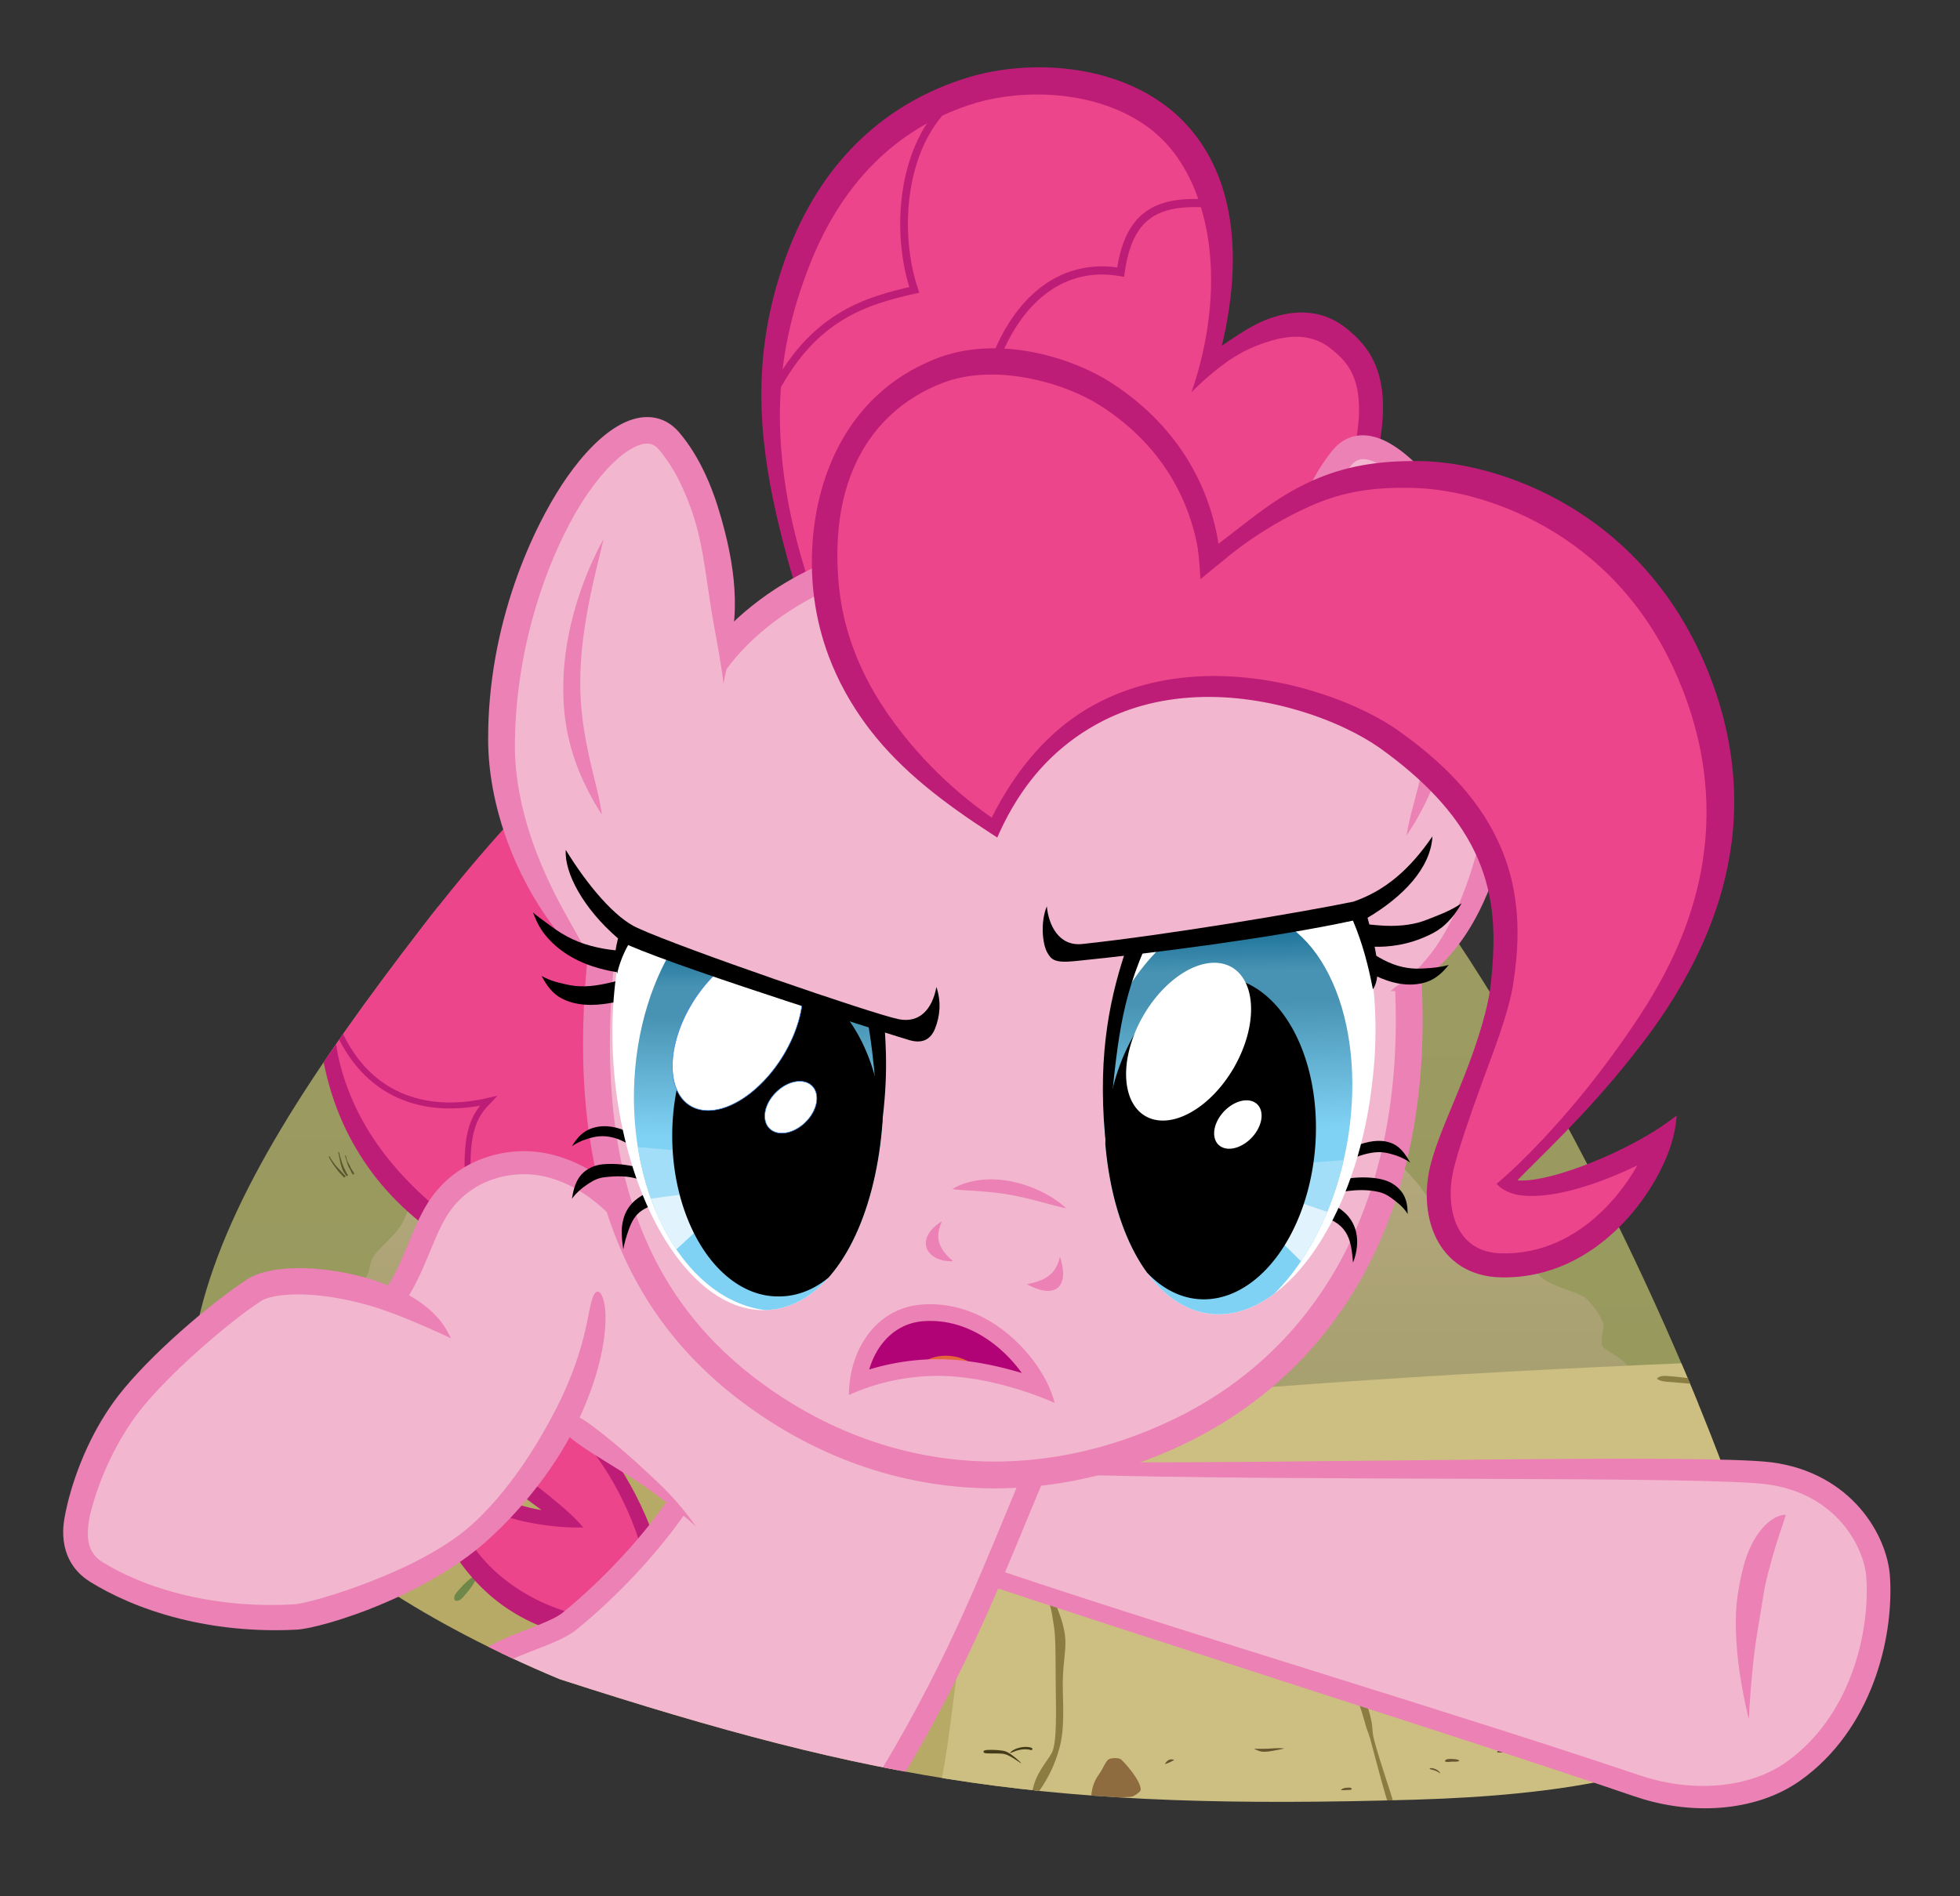
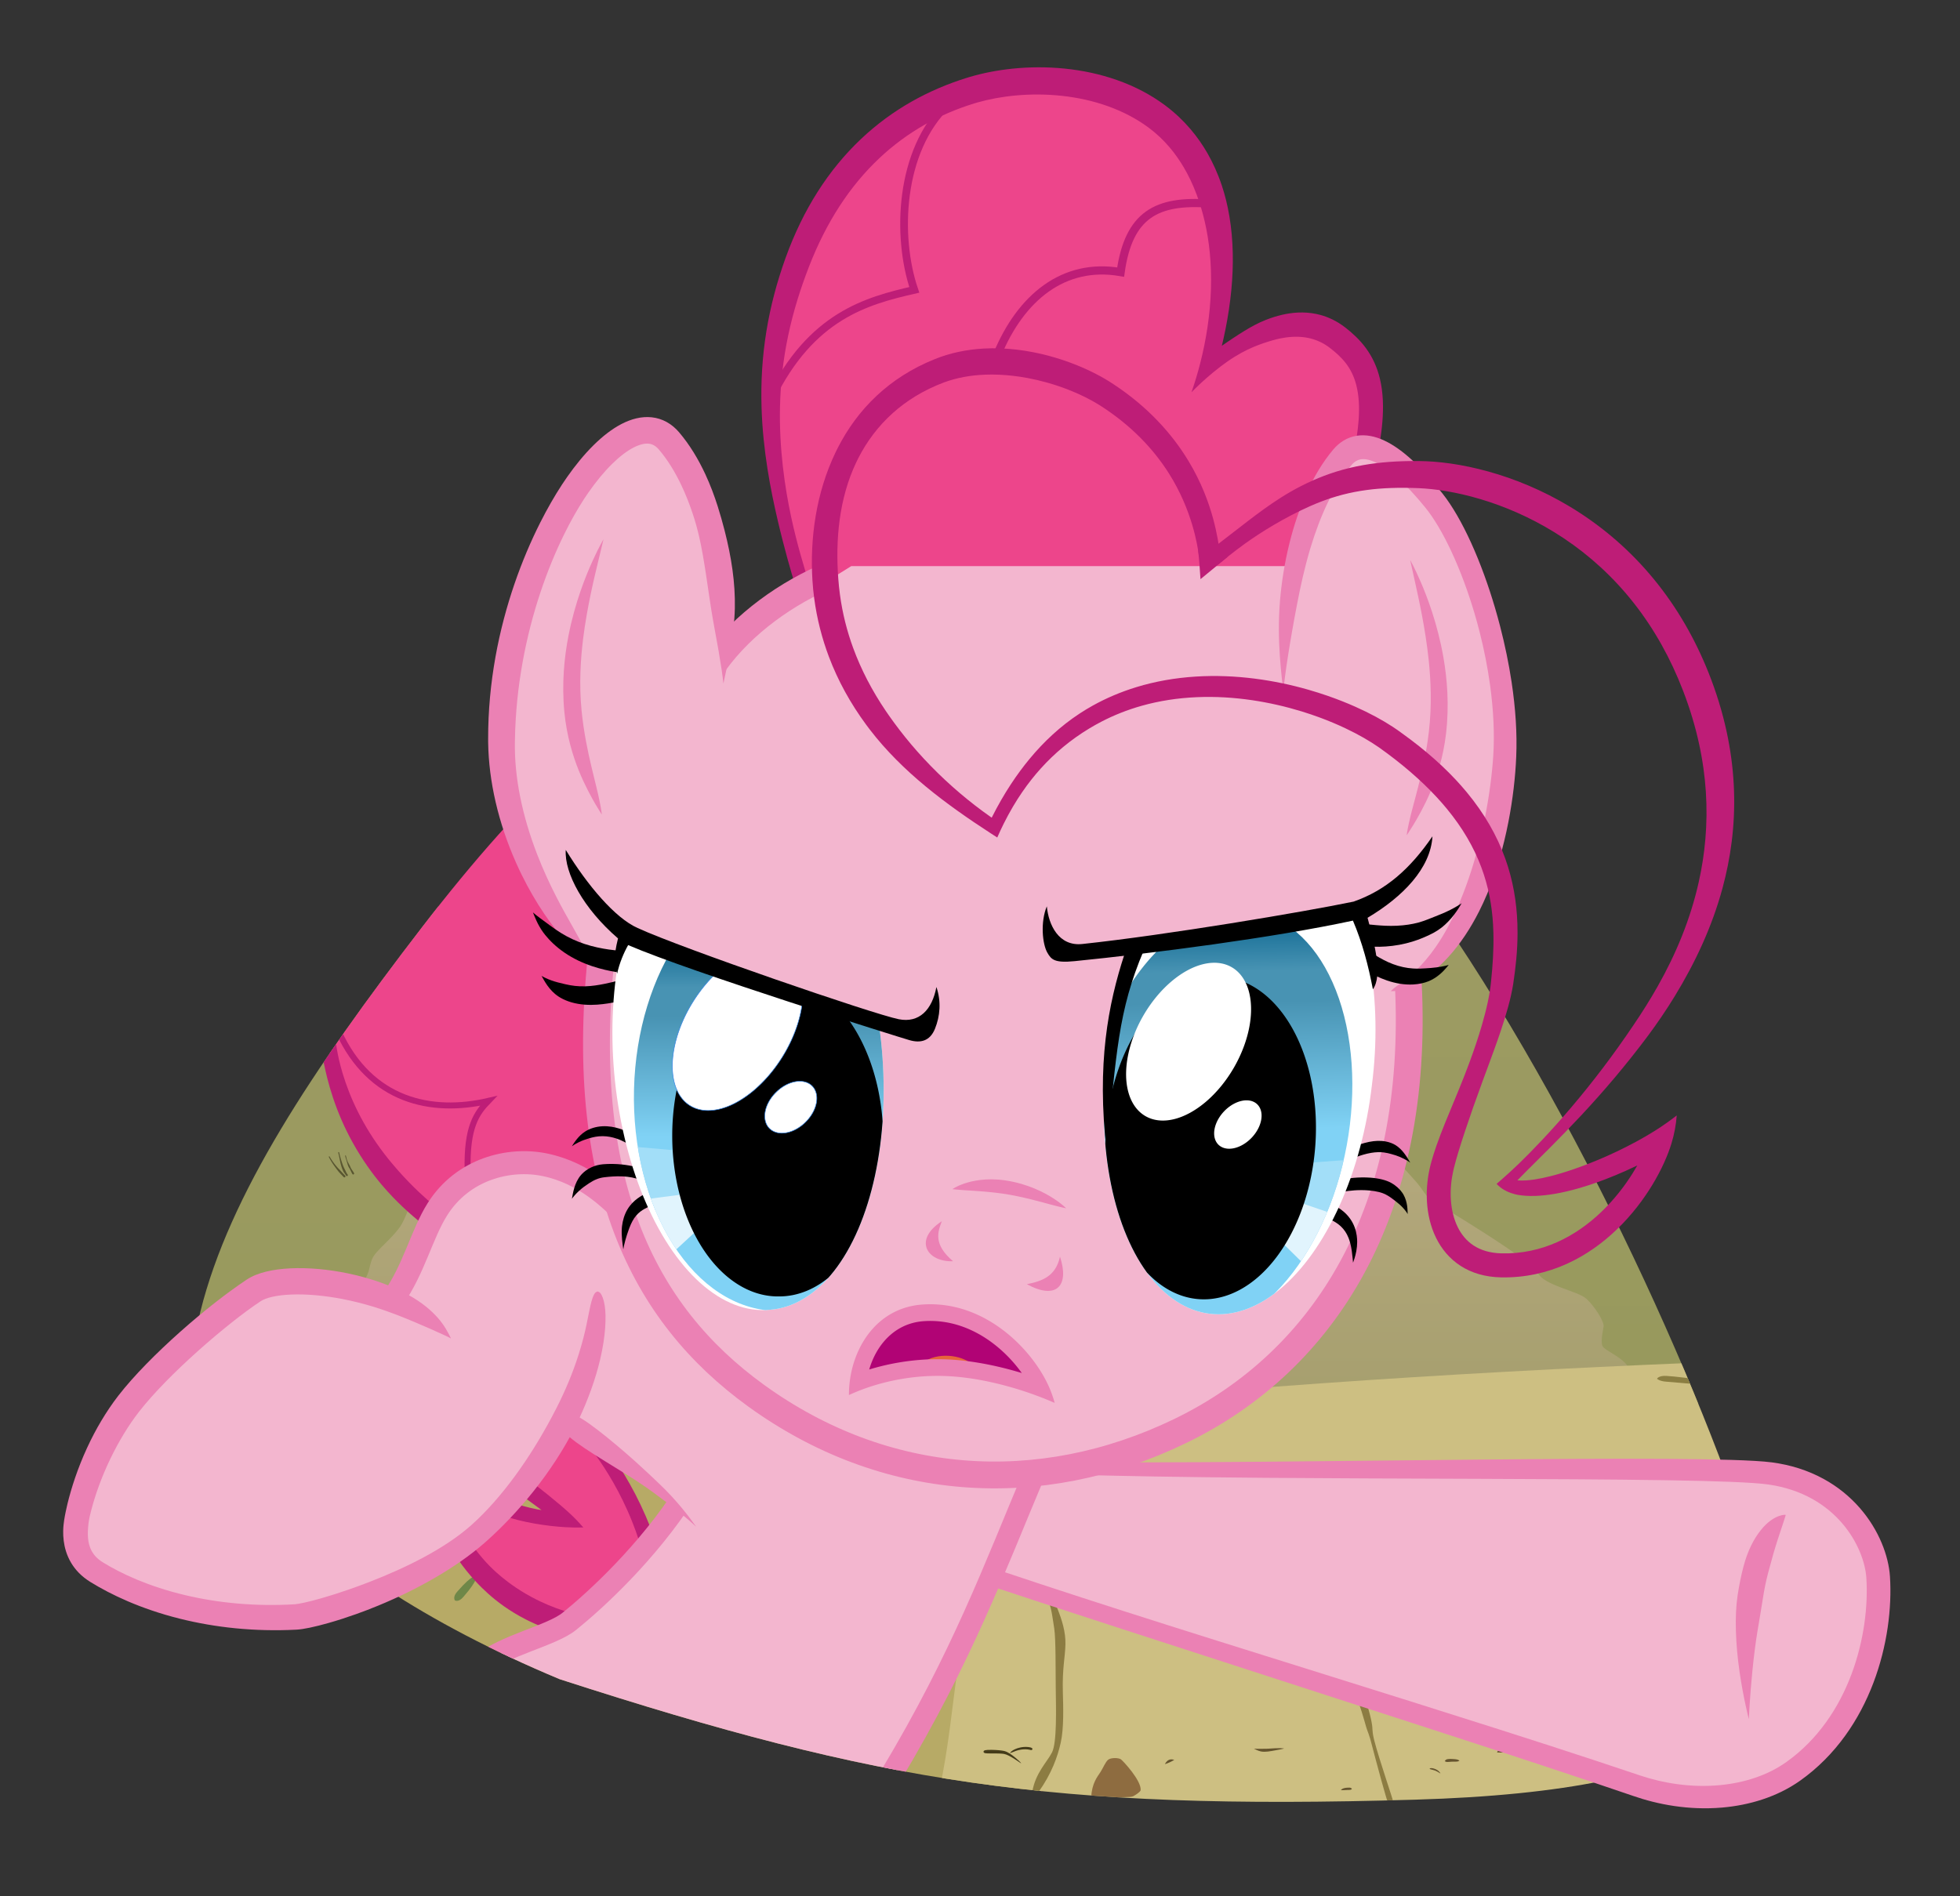
<svg xmlns="http://www.w3.org/2000/svg" xmlns:xlink="http://www.w3.org/1999/xlink" width="1701.9" height="1646.8" version="1.1" viewBox="0 0 1701.9 1646.8">
  <rect x="0" y="0" width="1701.9" height="1646.8" fill="#333333" stroke="none" />
  <defs>
    <linearGradient id="linearGradient25091">
      <stop stop-color="#186f97" offset="0" />
      <stop stop-color="#4893b3" offset=".117" />
      <stop stop-color="#4893b3" offset=".197" />
      <stop stop-color="#80d2f5" offset=".528" />
      <stop stop-color="#80d2f5" offset="1" />
    </linearGradient>
    <clipPath id="clipPath93">
      <path d="m1571.1 1580c-235.23-98.191-334.55-229.22-312.03-319.6 25.216-101.2 96.532-208.92 192.6-333.79 89.768-116.68 169.99-191.12 255.11-232.9 117.93-57.89 499.58 35.034 629.81 224.85 130.23 189.82 244.62 450.81 282.86 593.02 26.934 100.17-43.033 165.28-305.59 173.03-316.65 9.354-463.57-14.267-742.76-104.62z" fill="none" stroke="#e01b24" stroke-linecap="round" stroke-linejoin="round" stroke-width=".5" />
    </clipPath>
    <clipPath id="clipPath94">
      <path d="m1571.1 1580c-235.23-98.191-334.55-229.22-312.03-319.6 25.216-101.2 96.532-208.92 192.6-333.79 89.768-116.68 169.99-191.12 255.11-232.9 117.93-57.89 499.58 35.034 629.81 224.85 130.23 189.82 244.62 450.81 282.86 593.02 26.934 100.17-43.033 165.28-305.59 173.03-316.65 9.354-463.57-14.267-742.76-104.62z" fill="none" stroke="#e01b24" stroke-linecap="round" stroke-linejoin="round" stroke-width=".5" />
    </clipPath>
    <clipPath id="clipPath95">
      <path d="m1571.1 1580c-235.23-98.191-334.55-229.22-312.03-319.6 25.216-101.2 96.532-208.92 192.6-333.79 89.768-116.68 169.99-191.12 255.11-232.9 117.93-57.89 499.58 35.034 629.81 224.85 130.23 189.82 244.62 450.81 282.86 593.02 26.934 100.17-43.033 165.28-305.59 173.03-316.65 9.354-463.57-14.267-742.76-104.62z" fill="none" stroke="#e01b24" stroke-linecap="round" stroke-linejoin="round" stroke-width=".5" />
    </clipPath>
    <clipPath id="clipPath75">
      <path d="m1753.6 1259.1a216.61 115.95 84.95 1 1-38.136-431.53 216.61 115.95 84.95 1 1 38.136 431.53z" fill="none" stroke="#3584e4" stroke-linecap="round" stroke-linejoin="round" stroke-width=".5" />
    </clipPath>
    <linearGradient id="linearGradient78" x1="1675.5" x2="1674.2" y1="942.39" y2="1257.4" gradientUnits="userSpaceOnUse" xlink:href="#linearGradient25091" />
    <clipPath id="clipPath78">
      <path d="m1889.9 1073.9a127.23 189.41 1.45 1 1-254.38-6.441 127.23 189.41 1.45 1 1 254.38 6.441z" fill="none" stroke="#e4354f" stroke-linecap="round" stroke-linejoin="round" stroke-width=".5" />
    </clipPath>
    <clipPath id="clipPath85">
      <path d="m2276.2 1064.4a115.64 211.53 7.024 1 1-229.53-28.28 115.64 211.53 7.024 1 1 229.53 28.28z" fill="none" stroke="#3584e4" stroke-linecap="round" stroke-linejoin="round" stroke-width=".5" />
    </clipPath>
    <linearGradient id="linearGradient86" x1="1669.5" x2="1676.3" y1="940.37" y2="1275.2" gradientTransform="translate(405.96 -12.807)" gradientUnits="userSpaceOnUse" xlink:href="#linearGradient25091" />
    <clipPath id="clipPath86">
      <path d="m2254.4 1116.3a114.85 184.83 10.436 1 1-225.91-41.611 114.85 184.83 10.436 1 1 225.91 41.611z" fill="none" stroke="#3584e4" stroke-linecap="round" stroke-linejoin="round" stroke-width=".5" />
    </clipPath>
    <linearGradient id="linearGradient2" x1="2617.6" x2="2617.6" y1="1120" y2="1339.9" gradientUnits="userSpaceOnUse">
      <stop stop-color="#b4a87d" offset="0" />
      <stop stop-color="#a69f6e" offset="1" />
    </linearGradient>
    <linearGradient id="linearGradient5" x1="2844.5" x2="2844.5" y1="931.13" y2="1364.1" gradientUnits="userSpaceOnUse">
      <stop stop-color="#9d9b63" offset="0" />
      <stop stop-color="#97995c" offset="1" />
    </linearGradient>
  </defs>
  <g transform="translate(-1085 -121.51)">
    <g clip-path="url(#clipPath95)" style="">
      <rect x="1236.7" y="908.8" width="1364.2" height="432.17" ry="0" fill="url(#linearGradient5)" />
      <rect x="1307.6" y="1315.2" width="682.01" height="420.88" fill="#b7aa66" stroke="#e01b24" stroke-linecap="round" stroke-linejoin="round" stroke-width=".5" />
      <path d="m2557.5 1376h-1229.7s67.749-131.88 73.192-141.36 4.143-11.885 7.005-19.337c2.862-7.452 15.59-16.001 24.317-28.195 8.726-12.194 21.464-60.83 21.464-60.83l844.93 3.818s10.77 12.279 15.525 17.399c4.755 5.12 10.007 14.46 12.821 16.022s88.072 52.407 93.256 63.455 34.74 15.75 42.113 22.516c7.374 6.766 15.363 19.574 15.041 23.9-0.159 2.134-2.727 12.129-1.19 16.779s18.224 9.63 23.268 19.995c5.044 10.365 57.994 65.838 57.994 65.838z" fill="url(#linearGradient2)" />
      <path d="m1901.1 1674.4c7.456-34.888 10.617-69.509 15.472-104.23l14.809-219.23c179.19-22 413.87-37.166 622.1-45.692 20.052-0.821 154.19 0 154.19 0v419.27h-808.56z" fill="#cdbf82" />
      <path d="m2032.5 1682.6c0.61-12.368 5.351-17.841 8.007-21.902 2.481-3.795 4.321-8.88 6.769-10.816s9.153-1.74 11.081-0.285c1.928 1.455 17.762 18.41 17.094 26.712-0.11 1.366-4.049 4.048-6.385 5.249-2.69 1.383-10.265 0.368-23.55 1.655s-13.015-0.614-13.015-0.614z" fill="#8e6c40" />
      <path d="m2266.2 1594.3c2.609 7.866 6.005 17.777 7.958 27.868 2.145 11.085 10.671 39.962 18.719 65.86" fill="#908048" />
      <path d="m2263.1 1595.3c0.215 0.647 0.561 1.761 1.176 3.54 0.578 1.671 1.893 5.56 3.119 9.444 1.505 4.766 2.975 10.125 3.871 13.176 0.126 0.427 0.247 0.815 0.367 1.175 0.52 1.666 1.116 3.063 1.773 4.9 0.404 1.129 0.832 2.424 1.356 4.247 0.179 0.623 0.372 1.318 0.581 2.084 1.042 3.824 2.516 9.541 4.27 16.138 1.591 5.985 3.23 12.046 4.848 17.898 1.568 5.67 2.953 10.557 3.829 13.48 1.07 3.572 1.904 6.165 2.269 7.339l4.549-1.414c-0.376-1.211-1.134-3.74-2.264-7.325-0.905-2.87-2.508-7.74-4.316-13.303-1.85-5.69-3.815-11.798-5.619-17.624-2.052-6.625-3.647-12.087-4.626-15.962-0.193-0.765-0.36-1.46-0.502-2.087-0.411-1.817-0.633-3.18-0.776-4.332-0.204-1.645-0.307-3.591-0.407-5.001-0.027-0.396-0.066-0.821-0.123-1.283-0.45-3.653-1.595-8.625-3.104-13.903-1.14-3.99-2.453-8.019-2.978-9.675-0.548-1.728-0.988-2.974-1.177-3.541z" fill="#8c7c42" />
      <g fill="#65542e">
        <path d="m2099.9 1650.1c-1.189 0.567-2.032 1.506-2.574 2.272-0.54 0.763-0.802 1.352-0.802 1.352s0.624-0.171 1.476-0.479c0.807-0.292 1.947-0.746 2.834-1.153 1.725-0.823 3.774-1.942 3.774-1.942s-2.289-1.169-4.708-0.05z" />
        <path d="m2173.8 1640.3c1.452 0.72 3.756 1.953 6.072 2.417 0.111 0.022 0.221 0.043 0.331 0.062 1.776 0.311 3.454 0.249 5.445 0.05 0.199-0.02 0.407-0.043 0.624-0.068 1.851-0.219 3.896-0.601 6.259-1.038 1.579-0.292 3.139-0.569 4.24-0.783 1.417-0.276 2.742-0.639 3.333-0.756-0.634-0.068-1.932-0.287-3.422-0.329-1.188-0.033-2.698 0-4.36 0.089-2.18 0.111-4.079 0.265-6.258 0.377-0.21 0.01-0.408 0.02-0.598 0.029-1.952 0.089-3.365 0.044-5.066 0.069h-0.31c-1.859 0.031-5.104 0.042-6.291-0.123z" />
        <path d="m2249.4 1676.2c2.004-0.82 6.272-1.419 9.505-0.925" />
        <g>
          <path d="m2254.7 1674.2c-2.309 0.137-3.677 0.713-4.444 1.208-0.755 0.487-0.898 0.844-0.898 0.844s0.354 0.1 1.184 0.112c0.61 0.01 2.361-0.029 4.289-0.168 0.588-0.039 1.181-0.055 1.763-0.046 1.672 0.027 2.269-0.823 2.269-0.823s-0.29-1.148-2.238-1.177c-0.64-0.01-1.288 0.01-1.924 0.05z" />
          <path d="m2326.3 1657.7c0.125 0.075 0.371 0.343 0.723 0.476 0.777 0.295 2.753 0.615 3.941 1.098 0.101 0.041 0.201 0.083 0.301 0.126 0.971 0.415 1.81 0.871 2.599 1.323 0.707 0.405 1.633 0.941 1.939 1.169-0.241-0.414-0.674-1.204-1.383-1.897-0.689-0.675-1.588-1.292-2.632-1.773-0.109-0.05-0.218-0.098-0.329-0.145-1.472-0.62-3.319-1.075-4.388-0.821-0.397 0.094-0.649 0.366-0.772 0.444z" />
          <path d="m2339.5 1651.2c0.292 0.089 1.01 0.552 1.686 0.644 0.401 0.055 0.908 0.03 1.472-0.015 1.001-0.08 1.892-0.189 2.97-0.216h0.144c1.625-0.036 3.895 0.043 5.011-0.194 0.686-0.146 1.251-0.54 1.502-0.653-0.226-0.136-0.756-0.607-1.403-0.838-1.122-0.401-3.306-0.612-5.096-0.67h-0.153c-1.07-0.031-2.2-0.063-3.253 0.083-0.64 0.089-1.198 0.238-1.608 0.458-0.715 0.384-1.077 1.151-1.273 1.41z" />
          <path d="m2384.9 1643.6c0.638-0.111 2.378 0.15 3.466 0.116 0.233-0.01 0.47-0.029 0.714-0.06 1.061-0.136 2.292-0.446 3.497-0.656 0.016-0 0.03-0.01 0.046-0.01 1.267-0.221 2.66-0.466 3.9-1.025 0.186-0.084 0.367-0.174 0.541-0.271 1.405-0.783 2.223-2.03 2.707-2.71-0.623 0.126-2.33 0.024-3.465 0.016-0.166-0-0.335 1e-4 -0.506 0-1.047 0.02-2.449 0.126-3.685 0.248h-0.048c-1.26 0.125-2.725 0.227-4.028 0.774-0.292 0.123-0.567 0.265-0.819 0.428-1.355 0.88-1.956 2.437-2.32 3.139z" />
        </g>
      </g>
      <g>
        <path transform="matrix(1.042 0 0 1.042 -107.25 -55.544)" d="m2533 1316.8c-3.209-0.224-5.212 0.301-6.486 1-1.206 0.661-1.502 1.329-1.502 1.329s0.48 0.522 1.62 1.064c1.015 0.482 3.054 1.223 6.063 1.397 1.907 0.122 4.03 0.295 6.303 0.505 14.53 1.337 20.404 1.768 26.756 1.623 5.076-0.116 6.789-0.62 6.789-0.62s-1.633-0.694-6.559-1.769c-3.764-0.821-14.303-2.886-26.545-4.013-2.3-0.212-4.474-0.39-6.438-0.515z" fill="#8b7e42" />
        <path d="m1481.8 1504.2c-3.968 4.556-1.77 7.361-1.77 7.361s3.08 1.793 7.048-2.763l0.657-0.754c13.202-15.155 10.562-17.454 10.562-17.454s-2.639-2.299-15.841 12.856z" fill="#6f8748" />
        <path d="m1939 1643c0.01 0.233 0.197 0.982 1.451 1.244 1.007 0.21 2.846 0.213 5.62 0.204 1.87-0.01 3.933-0.015 5.899 0.043 0.971 0.029 1.877 0.072 2.692 0.136 0.505 0.04 0.966 0.087 1.38 0.141 0.277 0.036 0.54 0.075 0.788 0.116 0.539 0.087 1.187 0.266 1.945 0.551 0.72 0.27 1.498 0.62 2.319 1.033 1.658 0.835 3.368 1.867 4.861 2.821 1.77 1.131 4.268 2.842 4.531 3.02 0.977 0.662 1.135 0.705 1.169 0.665 0.028-0.032-0.017-0.204-0.849-1.05-0.651-0.662-2.013-2.001-4.064-3.711-1.379-1.149-3.012-2.41-4.653-3.475-0.813-0.527-1.619-1.001-2.395-1.39-0.812-0.407-1.592-0.723-2.324-0.916-0.291-0.078-0.595-0.147-0.903-0.209-0.462-0.093-0.964-0.178-1.503-0.258-0.869-0.128-1.82-0.236-2.825-0.326-2.013-0.18-4.169-0.277-6.053-0.302-2.783-0.037-4.737 0.076-5.703 0.328-1.261 0.328-1.393 1.104-1.384 1.332z" fill="#443b19" />
        <path d="m1961.9 1644.2c0.34-0.142 1.131-0.339 2.04-0.713 1.863-0.766 4.081-1.768 7.31-2.313 0.428-0.072 0.856-0.132 1.281-0.18 0.934-0.105 1.955-0.166 3.019-0.147 1.274 0.023 2.502 0.161 3.584 0.42 0.146 0.036 0.345 0.088 0.548 0.136 0.223 0.053 0.444 0.1 0.636 0.12 0.127 0.013 0.238 0.015 0.335 0 0.095-0.013 0.189-0.047 0.276-0.095 0.107-0.058 0.2-0.133 0.277-0.211 0.046-0.047 0.085-0.094 0.117-0.138 0.019-0.026 0.036-0.051 0.05-0.073 0.018-0.028 0.031-0.052 0.039-0.07 0-0.02 0.01-0.046 0.016-0.079 0-0.026 0.01-0.054 0.015-0.087 0.01-0.053 0.013-0.113 0.013-0.179 1e-4 -0.109-0.014-0.228-0.054-0.344-0.032-0.095-0.08-0.186-0.145-0.262-0.066-0.077-0.156-0.154-0.27-0.232-0.171-0.117-0.396-0.234-0.645-0.338-0.227-0.095-0.475-0.178-0.714-0.233-1.272-0.301-2.671-0.431-4.068-0.422-1.171 0.01-2.288 0.113-3.294 0.269-0.459 0.071-0.919 0.156-1.379 0.254-3.307 0.707-5.965 2.006-7.511 3.26-0.803 0.652-1.246 1.366-1.476 1.654z" fill="#443b19" />
      </g>
      <path d="m1981.3 1678c2.735-16.676 12.891-25.954 17.213-34.53 4.322-8.576 3.442-37.957 3.221-55.349-0.188-14.776 0.107-43.265-1.324-52.242-1.431-8.977-2.364-17.313-4.445-21.801-2.081-4.488 3.455-4.964 7.193 4.475 3.738 9.439 7.242 20.03 6.982 31.161-0.26 11.13-2.838 21.028-2.247 41.494 0.383 13.262 0.938 31.398-1.814 43.775-2.752 12.377-7.997 27.232-19.607 43.376-11.61 16.144-5.171-0.358-5.171-0.358z" fill="#8c7c42" />
      <g fill="#595630">
        <path d="m1384.7 1142.6c-0.462-0.474-1.297-1.329-2.098-2.186-0.686-0.733-1.186-1.33-1.872-2.063-0.873-0.933-1.879-1.908-2.991-3.178-1.804-2.061-3.447-4.248-4.847-6.388-0.653-0.999-1.159-1.841-1.438-2.335-0.1-0.177-0.171-0.314-0.205-0.376a0.402 0.402 90 0 0-0.708 0.382c0.034 0.064 0.11 0.199 0.208 0.382 0.287 0.536 0.72 1.361 1.348 2.438 1.357 2.328 2.826 4.471 4.554 6.778 1.009 1.347 1.902 2.552 2.728 3.51 0.668 0.775 1.296 1.398 1.931 2.067 0.695 0.733 1.77 1.849 2.118 2.207a0.887 0.887 90 0 0 1.271-1.238z" />
        <path d="m1392.4 1140.4c-0.122-0.218-0.368-0.691-0.671-1.181-0.472-0.766-1.413-2.018-1.934-2.962-0.428-0.775-0.584-1.389-1.027-2.263-0.725-1.43-1.646-2.786-2.306-4.589-0.378-1.034-0.594-2.031-0.801-2.831-0.146-0.564-0.251-0.981-0.319-1.264a0.329 0.329 90 0 0-0.641 0.153c0.062 0.259 0.175 0.738 0.323 1.28 0.216 0.794 0.573 1.789 0.893 2.844 0.545 1.796 0.919 3.548 1.59 5.014 0.421 0.92 0.846 1.414 1.272 2.209 0.519 0.967 1.138 2.418 1.558 3.207 0.259 0.487 0.553 0.971 0.663 1.167a0.802 0.802 90 0 0 1.4-0.784z" />
        <path d="m1386.9 1141.7c-0.257-0.349-0.735-0.976-1.09-1.61-0.291-0.52-0.389-0.905-0.719-1.569-0.818-1.647-1.597-3.018-2.491-5.439-0.08-0.216-0.161-0.439-0.243-0.67-0.835-2.333-1.626-4.999-2.124-6.91-0.323-1.241-0.614-2.536-0.743-3.043a0.424 0.424 90 0 0-0.821 0.21c0.156 0.612 0.446 1.666 0.74 3.029 0.391 1.816 0.915 4.799 1.538 7.152 0.064 0.244 0.13 0.48 0.195 0.709 0.661 2.313 1.393 4.387 2.249 5.876 0.396 0.689 0.702 0.983 1.059 1.505 0.375 0.547 0.952 1.43 1.159 1.712a0.801 0.801 90 0 0 1.291-0.949z" />
      </g>
    </g>
    <g clip-path="url(#clipPath94)">
      <path d="m1537.5 1410.8c11.296 8.579 21.161 17.837 31.521 27.2-14.726 1.262-30.524-2.87-45.021-6.649 0 0-70.859-17.617-38.624 32.934 34.653 54.345 93.137 79.196 137.94 74.8 32.376-3.177 32.747-25.95 31.104-46.477-1.665-20.812-31.461-98.686-65.628-146.54" fill="#ed458b" />
      <path d="m1369.9 1028c8.71 58.786 38.646 109.01 86.386 148.18h196.6v-373.27h-285.59z" fill="#ed458b" />
      <path d="m1363.3 1029c0.361 2.435 1.371 8.462 2.897 15.881 1.394 6.779 3.73 17.369 7.932 29.983 4.271 12.82 9.843 25.869 17.05 38.9 8.458 15.295 17.578 27.669 25.261 36.771 13.254 15.704 26.555 26.905 33.928 32.955l11.974-14.593c-7.089-5.817-18.87-16.291-31.613-30.697-7.355-8.315-16.248-19.238-24.857-33.05-7.308-11.725-13.176-23.557-17.801-35.329-4.541-11.56-7.24-21.463-8.699-27.805-1.619-7.036-2.384-12.624-2.735-14.993z" fill="#be1d77" />
      <path d="m1379.1 1017.7c27.556 60.014 80.341 71.478 129.99 59.975-10.346 10.72-18.951 22.703-18.034 60.391" fill="none" stroke="#be1d77" stroke-linecap="round" stroke-miterlimit="20" stroke-width="5.2" />
      <path d="m1533.1 1416.6c1.478 1.123 3.564 2.747 7.845 5.932 2.856 2.125 7.097 5.191 12.049 8.855 3.257 2.41 6.825 5.086 10.254 7.758 3.155 2.46 6.152 4.885 8.713 7.116l4.576-11.178c-7.949-0.181-16.37-1.035-24.325-2.516-0.414-0.077-0.83-0.156-1.249-0.238-8.04-1.569-16.702-3.957-24.54-7.261l-0.924-0.39 0.11 0.132c-0.125-0.15-4.747-1.432-11.209-2.478-3.265-0.528-6.997-0.996-10.854-1.222-3.935-0.232-8.066-0.217-12.03 0.262-2.039 0.246-4.074 0.62-6.045 1.165-2.013 0.556-4.006 1.304-5.888 2.307-1.94 1.034-3.781 2.352-5.391 4.02-1.675 1.737-3.018 3.771-3.955 6.08-0.969 2.39-1.44 4.916-1.51 7.487-0.072 2.678 0.29 5.395 0.959 8.097 1.458 5.885 4.483 12.116 8.413 18.425 1.703 2.731 3.402 5.287 5.076 7.674 9.476 13.517 19.044 23.103 25.684 29.046 7.323 6.554 17.952 14.848 32.893 22.471 1.212 0.618 2.477 1.244 3.795 1.875 19.384 9.266 45.41 17.038 77.242 18.384 4.602 0.18 8.962-0.134 13.028-1.033 3.917-0.866 7.517-2.266 10.735-4.237 3.134-1.92 5.768-4.297 7.928-7.027 2.11-2.667 3.699-5.584 4.886-8.595 2.326-5.904 3.152-12.294 3.316-18.254 0.167-6.057-0.346-12.086-0.921-17.19-0.323-2.953-0.886-6.343-1.661-10.028-0.808-3.843-1.853-8.033-3.123-12.465-2.813-9.82-6.583-20.336-11.143-30.936-11.814-27.464-25.413-47.499-33.493-58.584-5.662-7.768-10.488-13.642-11.966-15.414l-8.683 7.244c1.488 1.784 6.048 7.189 11.481 14.79 7.585 10.61 20.381 30.378 30.895 56.836 4.071 10.245 7.332 20.344 9.609 29.611 1.028 4.181 1.822 8.064 2.383 11.543 0.54 3.354 0.85 6.252 0.948 8.583 0.225 4.932 0.327 10.165-0.119 15.138-0.445 4.962-1.399 9.226-2.995 12.581-0.789 1.658-1.698 3.016-2.713 4.122-1.023 1.114-2.2 2.023-3.582 2.748-1.429 0.75-3.192 1.362-5.395 1.74-2.316 0.397-5.101 0.53-8.434 0.29-29.302-1.89-52.534-9.296-69.792-17.514-1.173-0.559-2.3-1.112-3.378-1.655-13.093-6.594-23.025-13.789-29.586-19.169-6.144-5.04-14.915-13.025-23.718-25.018-1.546-2.107-3.122-4.369-4.707-6.795-3.579-5.462-5.76-9.938-6.777-13.433-0.45-1.546-0.628-2.751-0.661-3.667-0.031-0.852 0.064-1.442 0.174-1.835 0.104-0.373 0.258-0.712 0.522-1.052 0.267-0.345 0.692-0.749 1.371-1.174 0.666-0.416 1.538-0.828 2.649-1.199 1.084-0.362 2.338-0.668 3.757-0.905 2.788-0.467 5.972-0.635 9.329-0.576 3.261 0.058 6.51 0.327 9.451 0.669 5.768 0.671 10.054 1.6 9.927 1.448l0.04 0.048-0.854-0.306c9.021 3.229 18.557 5.431 27.147 6.956 0.45 0.08 0.898 0.158 1.342 0.234 8.567 1.469 17.42 2.528 26.019 3.007 5.152 0.287 10.313 0.369 15.472 0.247-3.428-3.998-7.065-7.812-10.896-11.425-2.701-2.547-5.776-5.257-8.922-7.938-3.419-2.913-6.978-5.839-10.169-8.421-4.725-3.824-9.208-7.352-11.853-9.383-3.952-3.034-6.633-5.012-7.818-5.912z" fill="#be1d77" />
    </g>
    <g>
      <path d="m1948.3 1492c173 57.712 417.38 128.89 557.9 180.49 30.494 11.197 101.46 12.103 136.14-12.616 58.343-41.589 76.819-116.79 73.557-168.35-1.964-31.045-29.262-81.276-93.625-90.242-55.65-7.752-421.02-0.617-600.51-4.407h-80.381" fill="#f3b6cf" />
      <path d="m2021.6 1402.6c5.803 0.122 9.411 0.166 15.214 0.288 9.929 0.211 26.526 0.612 51.071 1.03 25.222 0.429 55.724 0.824 95.566 1.144 58.725 0.471 112.24 0.609 184.99 0.875 57.621 0.21 115.79 0.479 161.62 1.187-0.018-2e-4 5.826 0.093 5.808 0.093 18.36 0.306 36.455 0.724 51.601 1.332 7.53 0.302 14.373 0.653 20.189 1.064 5.532 0.39 10.02 0.826 13.224 1.302 13.906 2.042 26.654 6.242 38.004 12.618 10.078 5.661 18.734 12.865 25.861 21.207 6.615 7.744 11.714 16.244 15.25 24.782 3.38 8.159 5.188 16.015 5.603 22.648 0.756 12.026 0.276 25.673-1.821 40.076-2.076 14.252-5.711 29.068-11.174 43.575-5.492 14.584-12.761 28.671-21.987 41.507-9.418 13.104-20.762 24.748-34.167 34.348-16.575 11.911-37.072 18.286-57.781 20.278-25.858 2.486-50.166-1.903-69.489-8.34-12.598-4.264-25.412-8.534-37.858-12.642-27.516-9.083-56.678-18.492-85.01-27.536-48.741-15.559-101.6-32.129-144.82-45.664-75.298-23.58-129.58-40.541-181.02-57.044-25.646-8.227-48.225-15.58-67.588-21.95-19.258-6.336-33.396-11.063-42.218-14.005l-4.82 14.448c8.777 2.928 23.08 7.656 42.31 13.956 20.241 6.631 41.156 13.44 67.635 22.046-13.568-4.409 194.18 62.947 180.61 58.537 41.499 13.419 97.377 31.48 144.36 46.842 28.163 9.208 57.37 18.826 84.695 27.988 12.392 4.155 25.145 8.47 37.667 12.772 21.168 7.37 48.164 12.615 77.317 10.09 23.285-2.017 47.458-9.059 67.688-23.385 15.369-10.912 28.302-24.118 38.963-38.85 10.43-14.412 18.553-30.099 24.643-46.164 6.056-15.975 10.066-32.231 12.355-47.836 2.311-15.759 2.863-30.838 2.004-44.341-0.587-9.195-3.04-19.272-7.21-29.225-4.394-10.487-10.672-20.805-18.763-30.146-8.74-10.09-19.324-18.734-31.551-25.441-13.771-7.554-28.941-12.283-45.008-14.416-3.917-0.517-8.956-0.93-14.662-1.268-6.075-0.361-13.124-0.651-20.762-0.885-15.377-0.472-33.623-0.732-52.051-0.869-0.016-1e-4 -5.817-0.039-5.833-0.039-46.03-0.276-104.21 0.124-161.87 0.66-79.055 0.735-105.89 1.099-184.95 1.834-39.747 0.339-70.346 0.504-95.466 0.54-24.42 0.034-41.161-0.061-50.973-0.185-8.276-0.105-13.083-0.243-15.166-0.287z" fill="#eb81b4" />
      <path d="m2593.8 1507.1c-2.718 18.044-1.825 42.232 1.707 66.61 3.302 22.791 8.038 40.971 8.038 40.971s0.785-18.811 3.019-41.233c3.104-31.16 5.442-39.291 9.085-63.027 1.236-8.131 2.75-15.51 4.485-22.166 3.697-13.946 5.656-20.737 8.334-29.078 2.631-7.866 4.284-13.092 5.48-16.607 1.196-3.514 1.624-5.326 1.624-5.326s-1.87-0.419-5.795 0.967c-3.85 1.359-10.063 4.818-16.192 12.733-5.606 7.103-11.144 17.361-14.835 31.735-1.946 7.465-3.61 15.612-4.949 24.42z" fill="#eb81b4" />
    </g>
    <g clip-path="url(#clipPath93)">
      <path d="m1792 1786.4-385.22-182.21 160.76-66.99 79.083-73.721 124.18-174.42 220.47 86.336-84.002 206.94z" fill="#f3b6cf" />
      <path d="m1859 1662.8c61.329-102.4 89.427-178.97 124.03-261.27" fill="none" stroke="#eb81b4" stroke-linecap="round" stroke-linejoin="round" stroke-width="19" />
      <path d="m1680.7 1417.8c-33.351 52.108-78.29 93.311-101.26 111.86-15.833 12.785-56.786 20.788-76.319 37.662" fill="none" stroke="#eb81b4" stroke-linecap="round" stroke-linejoin="round" stroke-width="19" />
    </g>
    <path d="m1686.2 1443.9-33.411-29.127-76.364-59.08s-46.61 82.995-123.26 129.25c-76.649 46.252-139.98 54.102-204.45 33.472s-108.54-43.589-98.1-76.069c19.925-61.999 95.813-177.1 157.84-195.73 70.012-21.023 86.449-6.515 117.02 5.049 0 0 22.464-58.505 32.994-79.69 10.529-21.186 54.674-62.999 90.993-44.037 36.319 18.962 92.99 51.978 92.99 51.978l261.22 232.67z" fill="#f3b6cf" />
    <path d="m1573.7 1353.3c-0.169 1.422-2.477 5.197-0.957 8.645 1.865 4.231 9.586 10.47 20.163 17.566 10.309 6.915 23.91 15.015 35.643 22.382 9.303 5.841 17.098 10.996 23.322 15.596 8.135 6.013 15.014 11.107 22.363 16.991 6.956 5.569 12.181 10.161 15.296 13.116-2.535-3.514-6.529-9.136-12.311-16.141-5.765-6.984-12.346-14.164-19.481-20.946-6.123-5.82-12.215-11.68-20.946-19.525-10.721-9.632-22.518-19.577-32.528-27.276-9.96-7.66-18.156-13.125-22.535-13.682-3.688-0.469-6.688 2.734-8.029 3.274z" fill="#eb81b4" />
    <path d="m1426.8 1248.9c17.869-25.847 24.459-55.554 38.028-77.123 21.993-34.96 62.254-45.072 93.374-38.586 35.008 7.295 57.639 30.682 69.307 42.195" fill="none" stroke="#eb81b4" stroke-linejoin="round" stroke-width="20" />
    <path d="m1476.6 1284c-0.823-1.638-2.119-4.43-4.193-7.909-2.062-3.459-4.579-7.046-7.405-10.164-5.832-6.434-13.223-13.021-25.967-20.062-0.397-0.219-0.801-0.44-1.212-0.662-12.043-6.504-29.608-13.37-51.217-17.812-16.478-3.388-33.971-5.059-49.842-4.256-7.396 0.374-14.408 1.287-20.674 2.821-3.132 0.766-6.125 1.699-8.915 2.821-2.809 1.13-5.484 2.48-7.918 4.099-4.488 2.99-9.225 6.33-14.043 9.84-4.19 3.052-8.631 6.408-13.266 10.035-9.607 7.518-19.991 16.158-30.413 25.426-10.143 9.019-20.203 18.528-29.416 27.964-9.281 9.506-17.615 18.849-24.335 27.534-5.512 7.129-10.474 14.558-14.883 21.956-4.412 7.404-8.53 15.254-12.288 23.403-8.213 17.808-13.612 34.629-17.028 48.612-0.55 2.337-1.028 4.419-1.509 6.733-0.587 2.824-1.041 5.317-1.366 7.446-0.361 2.365-0.766 5.554-0.839 9.327-0.051 2.595 0.057 5.51 0.451 8.608 0.723 5.686 2.481 12.555 6.555 19.314 3.554 5.897 8.852 11.68 16.716 16.518l0.205 0.126c17.472 10.732 43.056 23.096 77.188 31.654 30.642 7.683 64.884 11.436 101.24 9.575 1.663-0.074 3.491-0.281 5.368-0.561 1.954-0.292 4.103-0.687 6.389-1.163 4.829-1.007 10.381-2.403 16.273-4.078 7.844-2.23 16.082-4.892 24.187-7.787 6.402-2.287 12.784-4.746 19.047-7.33 17.46-7.201 34.069-15.386 49.079-24.101 15.292-8.879 30.609-19.286 43.752-30.862 0.399-0.352 0.797-0.705 1.193-1.059 13.817-12.355 27.806-27.028 40.832-43.399 13.561-17.043 25.644-35.385 35.187-54.047 1.481-2.896 2.895-5.79 4.241-8.679 7.603-16.318 14.113-33.768 18.292-51.405 4.926-20.785 5.455-37.326 4.067-46.631-0.884-5.932-2.434-9.498-3.871-11.292-0.803-1.004-2.058-1.146-2.464-1.366-0.386 0.265-1.603 0.529-2.325 1.567-1.342 1.929-2.513 5.208-3.786 10.682-2.337 10.05-3.683 21.631-10.088 41.982-5.053 16.054-11.632 31.813-19.355 46.948-1.357 2.659-2.752 5.335-4.188 8.027-9.27 17.379-20.004 34.947-32.225 51.562-11.715 15.926-24.302 30.284-37.106 41.77-0.352 0.316-0.708 0.631-1.065 0.946-11.894 10.448-26.185 19.61-40.988 27.549-14.402 7.724-30.516 14.941-47.326 21.441-6.034 2.333-12.164 4.576-18.289 6.694-7.776 2.689-15.565 5.173-22.932 7.277-5.545 1.584-10.584 2.876-14.799 3.802-1.991 0.438-3.728 0.778-5.19 1.024-1.468 0.247-2.466 0.368-3.128 0.425-34.16 2.027-66.298-1.08-95.046-7.89-31.998-7.58-55.812-18.771-71.567-28.489l-0.184-0.114c-4.985-3.09-7.826-6.544-9.559-9.695-2.041-3.71-2.889-7.645-3.207-11.293-0.172-1.98-0.192-3.921-0.138-5.745 0.076-2.579 0.311-5.1 0.53-6.88 0.207-1.681 0.506-3.619 1.021-6.006 0.406-1.883 0.886-3.791 1.455-5.89 3.323-12.698 8.662-28.069 16.494-44.342 3.581-7.441 7.439-14.558 11.496-21.265 4.055-6.704 8.548-13.35 13.459-19.661 6.058-7.792 13.78-16.464 22.659-25.568 8.785-9.008 18.439-18.169 28.228-26.93 10.053-8.998 20.044-17.391 29.234-24.692 4.431-3.52 8.646-6.763 12.593-9.701 4.544-3.384 8.977-6.498 13.103-9.197 0.927-0.601 2.192-1.253 3.861-1.897 1.649-0.636 3.607-1.232 5.883-1.755 4.59-1.056 10.15-1.747 16.494-2.006 13.671-0.557 29.221 0.945 44.351 3.849 19.886 3.818 35.588 9.305 47.23 13.735 0.392 0.149 0.778 0.297 1.159 0.444 8.419 3.243 23.828 9.846 27.435 11.481 6.852 3.105 15.64 6.893 18.614 8.627z" fill="#eb81b4" />
    <g style="">
      <g stroke-linecap="round">
        <path d="m1781 627.1c-35.781-115.76-34.537-196.21-4.149-277.7 31.376-84.143 87.932-129.89 151.2-149.47 45.958-14.225 129.92-7.631 161.68 21.98 58.677 54.711 65.078 124.54 45.775 211.53 47.04-32.258 82.387-40.247 107.55-20.75 23.21 17.982 45.808 45.385 24.104 123.84v90.579" fill="#ed458b" stroke="#3584e4" stroke-linejoin="round" stroke-width=".5" />
        <path d="m1754.2 467.75c35.069-72.083 83.491-85.033 124.7-94.483-15.767-46.372-13.02-120.97 28.858-161.03" fill="none" stroke="#be1d77" stroke-miterlimit="8.1" stroke-width="6.7" />
        <path d="m1951 429.34c20.315-49.144 57.492-80.132 107.07-71.499 6.982-49.797 31.229-62.868 77.015-59.486" fill="none" stroke="#be1d77" stroke-width="7.1" />
      </g>
      <path d="m1786.7 625.33c-3.044-9.847-9.554-30.666-14.746-54.901-5.47-25.527-10.416-58.989-9.681-95.018 0.433-21.231 2.778-41.937 7.159-62.666 4.372-20.686 10.524-40.232 17.849-59.175 0 1e-5 0.107-0.276 0.107-0.276 15.169-39.182 35.728-70.404 61.02-94.251 24.679-23.27 52.954-38.639 82.69-47.753 0.861-0.263 1.731-0.52 2.609-0.77 9.757-2.784 20.942-4.939 33.115-6.064 12.951-1.197 26.51-1.18 40.023 0.272 14.192 1.526 27.611 4.554 39.893 8.924 13.906 4.949 25.402 11.271 34.837 18.143 0.289 0.21 0.575 0.421 0.858 0.631 13.96 10.367 23.589 22.835 30.39 34.351 3.828 6.483 7.75 14.354 11.251 23.744 2.517 6.751 4.934 14.439 6.968 23.19 3.975 17.104 6.122 36.756 5.446 58.873-0.676 22.088-4.101 44.129-9.44 64.883-2.146 8.342-4.632 16.593-7.451 24.731 5.959-6.065 12.231-11.813 18.791-17.222 4.559-3.759 8.723-6.914 12.479-9.525 8.739-6.075 16.037-9.795 22.212-12.427 5.721-2.439 11.642-4.419 17.255-6.015 4.05-1.152 7.829-1.927 11.34-2.403 7.2-0.975 14.459-0.85 21.36 0.902 0.757 0.192 1.52 0.406 2.287 0.644 4.31 1.338 9.236 3.53 14.377 7.48 5.108 3.926 9.913 8.162 13.887 13.329 3.943 5.128 7.025 11.112 9.01 18.64 2.464 9.346 2.903 19.862 2.144 30.579-0.191 2.701-0.451 5.298-0.743 7.724-1.927 16.01-6.03 31.623-8.318 39.892l19.875 5.498c2.357-8.519 6.729-25.315 8.911-42.885 0.334-2.692 0.647-5.604 0.892-8.665 0.96-11.953 0.814-24.905-2.158-37.295-2.462-10.264-6.571-18.963-12.134-26.557-5.483-7.482-11.896-13.217-17.776-17.804-7.574-5.902-15.167-9.262-21.949-11.08-1.189-0.319-2.366-0.595-3.528-0.833-10.664-2.181-20.87-1.287-29.883 0.834-4.421 1.041-8.959 2.472-13.633 4.295-6.561 2.56-12.669 5.905-18.592 9.518-5.945 3.627-14.035 8.986-22.842 15.195-3.96 2.792-8.399 5.982-13.339 9.71l11.34 7.509c13.084-45.371 18.519-90.755 11.666-131.78-1.654-9.901-3.909-18.779-6.528-26.645-3.658-10.987-7.991-20.26-12.462-28.069-7.924-13.842-19.62-28.871-36.719-41.638-0.339-0.253-0.681-0.507-1.027-0.76-11.313-8.299-24.924-15.704-41.048-21.363-14.211-4.988-29.514-8.313-45.448-9.91-15.167-1.52-30.308-1.413-44.736 0.043-13.561 1.368-26.147 3.89-37.302 7.172-1.006 0.296-2.005 0.599-2.997 0.91-32.68 10.204-64.204 27.102-91.677 53.086-28.142 26.617-50.308 61.152-65.514 103.43 0 1e-5 -0.105 0.293-0.105 0.293-7.209 20.122-12.888 41.103-16.479 63.209-3.599 22.155-4.888 44.105-4.206 66.284 1.155 37.583 7.899 71.693 13.928 97.555 5.74 24.622 11.901 45.824 14.993 55.828z" fill="#be1d77" />
    </g>
    <path d="m2307.8 975.12c10.278 198.96-73.178 328.79-197.96 389.26-123.03 59.627-257.47 49.478-368.21-30.613-98.487-71.226-156.85-186.12-133.61-390.5l101.7-258.86 114.5-71.227h496.88" fill="#f3b6cf" />
    <path d="m2307.8 975.12c10.278 198.96-73.178 328.79-197.96 389.26-123.03 59.627-257.47 49.478-368.21-30.613-98.487-71.226-156.85-186.12-133.61-390.5" fill="none" stroke="#eb81b4" stroke-linecap="round" stroke-linejoin="round" stroke-width="23.3" />
    <path d="m1705.8 697.17c24.855-34.393 62.958-61.091 100.35-76.626" fill="none" stroke="#eb81b4" stroke-width="22.7" />
    <g>
      <path d="m1713.2 715.2c5.359-102.7-16.347-174.51-47.248-210.72-18.754-21.975-50.639-2.778-79.194 38.051-28.29 40.45-66.192 124.4-66.22 223.93-0.018 64.351 30.913 139.11 81.311 194.92h19.591" fill="#f3b6cf" />
      <path d="m1601.8 961.38c-3.634-5.632-10.581-19.138-19.441-34.773-8.884-15.677-20.689-36.543-31.014-63.273-12.919-33.446-19.75-66.72-19.251-96.869 0.01-0.906 0.022-1.807 0.038-2.704 0.831-46.822 9.716-90.421 22.101-127.62 6.084-18.274 13.105-35.266 20.547-50.395 5.686-11.561 11.592-21.982 17.394-30.881 1.296-1.988 2.598-3.919 3.901-5.784 6.368-9.115 13.288-17.613 20.454-24.663 6.597-6.49 12.947-11.297 18.716-14.252 2.787-1.428 5.297-2.349 7.513-2.861 2.213-0.511 4.067-0.603 5.643-0.429 1.57 0.174 2.986 0.627 4.322 1.364 1.421 0.784 2.889 1.958 4.406 3.728 7.604 8.895 14.117 19.604 19.575 31.132 3.988 8.422 7.247 16.925 9.918 24.96 2.212 6.654 3.986 13.225 5.452 19.541 4.46 19.22 7.641 45.337 10.549 63.549 1.76 11.019 4.287 23.817 6.335 35.633 2.085 12.029 3.62 22.348 4.193 28.418 1.155-5.748 3.67-16.364 5.812-28.378 2.181-12.228 3.873-25.204 4.115-37.046 0.452-22.156-2.947-44.237-8.903-67.57-1.72-6.737-3.736-13.856-6.036-21.122-2.78-8.781-6.286-18.234-10.691-27.712-6.005-12.919-13.519-25.531-22.77-36.383-3.066-3.599-6.661-6.678-10.827-8.97-4.035-2.219-8.399-3.584-12.987-4.072-4.472-0.476-8.958-0.098-13.356 0.939-4.362 1.029-8.642 2.706-12.79 4.853-8.444 4.37-16.625 10.833-24.262 18.381-8.376 8.28-16.159 17.925-23.113 27.858-1.451 2.073-2.89 4.202-4.314 6.376-6.354 9.707-12.784 20.86-18.946 33.075-8.079 16.015-15.711 33.87-22.314 53.112-13.443 39.174-23.021 85.26-22.901 135.04 0 0.952 0.01 1.908 0.017 2.869 0.476 33.57 8.822 69.789 24.248 104.46 12.206 27.43 26.784 49.159 38.643 63.117 12.276 14.449 24.676 23.067 30.026 27.347z" fill="#eb81b4" />
      <path d="m1590 738.74c-2.299-23.308-0.799-45.302 1.363-62.692 3.384-27.214 9.902-53.879 12.674-65.341 3.404-14.076 4.996-20.793 4.996-20.793s-3.646 5.861-9.68 19.18c-5.47 12.075-15.08 35.401-20.802 64.909-3.507 18.095-5.929 41.02-3.481 66.198 2.043 20.752 7.461 38.075 12.443 50.44 5.251 13.027 11.479 24.143 14.535 29.391 3.555 6.105 5.52 8.898 5.52 8.898s-0.304-3.403-1.692-10.349c-2.205-11.037-3.118-13.302-7.398-31.44-2.846-12.051-6.648-29.581-8.479-48.402z" fill="#eb81b4" />
    </g>
    <g>
      <path d="m2292.6 982.38c70.215-26.677 95.669-139.95 99.009-204.21 4.161-80.068-29.792-182.2-61.42-221.79-35.905-44.946-63.466-56.813-79.683-37.574-28.777 34.14-52.051 101.84-51.194 203.72" fill="#f3b6cf" />
      <path d="m2340.6 758.88c2.924-25.128 0.937-48.094-2.226-66.252-5.161-29.611-14.328-53.115-19.568-65.292-5.78-13.431-9.315-19.36-9.315-19.36s1.464 6.747 4.601 20.884c2.555 11.513 8.567 38.296 11.434 65.569 1.833 17.428 2.915 39.446 0.175 62.706-2.187 18.783-6.321 36.238-9.394 48.232-4.623 18.054-5.578 20.301-7.992 31.295-1.519 6.918-1.887 10.315-1.887 10.315s2.018-2.755 5.688-8.792c3.155-5.189 9.592-16.184 15.089-29.11 5.215-12.269 10.96-29.486 13.396-50.196z" fill="#eb81b4" />
      <path d="m2292.6 982.38c0.988-0.057 3.274 0.197 6.588-0.632 4.359-1.091 11.839-3.851 20.581-9.449 7.388-4.731 15.162-11.142 22.922-19.665 10.236-11.243 19.177-24.767 26.693-39.656 2.419-4.792 4.725-9.809 6.913-15.036 7.936-18.961 14.125-40.255 18.472-62.504 3.816-19.534 6.081-39.196 6.796-56.752 0.86-19.986-0.559-41.851-4.01-64.73-2.413-16-5.806-32.393-10.032-48.689-1.333-5.141-2.786-10.41-4.365-15.776-5.533-18.8-12.565-38.562-20.952-56.936-3.751-8.217-7.753-16.109-11.945-23.359-3.997-6.914-8.204-13.308-12.549-18.83-8.915-11.318-17.674-21.07-26.177-28.896-8.228-7.574-16.348-13.467-24.298-17.218-3.989-1.882-8.009-3.26-12.036-4.014-4.08-0.764-8.149-0.884-12.135-0.248-4.071 0.649-7.865 2.057-11.323 4.133-3.532 2.121-6.579 4.856-9.189 7.978-17.983 21.453-30.303 50.851-37.771 80.687-4.656 18.602-7.189 36.37-8.364 50.766-2.864 35.097 1.58 65.343 2.892 78.967 1.068-13.455 5.707-43.913 12.092-76.927 2.672-13.817 6.172-30.433 11.404-47.861 8.463-28.192 20.202-54.025 35.648-72.229 1.38-1.612 2.732-2.746 4.026-3.528 1.241-0.75 2.536-1.243 3.949-1.493 1.404-0.249 3.087-0.285 5.122 0.05 2.034 0.335 4.406 1.039 7.138 2.255 5.538 2.465 12.066 6.816 19.516 13.419 7.631 6.764 15.827 15.534 24.458 26.18 3.711 4.563 7.491 10.101 11.232 16.396 3.91 6.579 7.712 13.875 11.324 21.611 8.086 17.32 14.925 36.191 20.26 54.302 1.519 5.158 2.909 10.227 4.176 15.175 4.016 15.694 7.117 31.459 9.218 46.777 3.009 21.94 3.917 42.543 2.778 61.003-1.058 16.553-3.516 35.161-7.214 53.783-4.212 21.211-9.786 41.282-16.37 59.361-1.812 4.974-3.684 9.756-5.609 14.347-6.001 14.316-12.813 27.332-20.706 38.731-5.971 8.623-11.952 15.442-17.77 20.989-6.952 6.628-12.87 10.677-16.457 13.298-2.715 1.984-4.067 3.539-4.927 4.218z" fill="#eb81b4" />
    </g>
    <g fill="#eb81b4">
      <path d="m1957.7 1146.7c-16.222-2.352-28.641 0.437-35.524 2.799-7.24 2.485-10.13 4.839-10.13 4.839s3.65 0.491 10.935 0.954c5.686 0.361 19.792 1.061 33.037 2.987 16.199 2.318 34.913 7.721 41.269 9.425 8.985 2.409 13.432 3.264 13.432 3.264s-3.013-3.424-11.042-8.614c-7.306-4.724-21.914-12.703-41.978-15.654z" />
      <path d="m1902.8 1182.2c-3.623 9.535-7.451 20.141 9.76 34.747-22.638 0.875-34.811-18.519-9.76-34.747z" />
      <path d="m2005.4 1213c-3.734 17.035-15.387 21.227-28.762 23.87 25.452 14.006 37.234 1.587 28.762-23.87z" />
    </g>
    <path d="m1830 1322c3.784-29.676 23.069-57.86 56.505-60.194 49.788-3.475 87.853 35.659 101.8 65.391-23.057-8.611-52.925-16.545-81.698-17.73-28.104-1.158-55.119 4.322-76.61 12.533z" fill="#b10375" />
    <path d="m1886.1 1305.2c12.413-9.603 33.666-7.03 42.681 1.08-3.044 1.762-42.681-1.08-42.681-1.08z" fill="#e7653b" />
    <path d="m1887.1 1269c46.264-3.229 81.76 33.586 94.735 61.238l9.1-9.871c-23.473-8.767-54.32-16.962-83.936-18.182-29.164-1.201-57.173 4.475-79.496 13.004l9.779 7.689c3.426-26.869 20.715-51.848 49.818-53.878zm19.302 47.673c27.931 1.151 56.819 8.822 79.46 17.278a300.05 300.05 0 0 1 14.922 6.034 96.581 96.581 0 0 0-5.822-15.905c-14.926-31.811-55.559-73.264-108.87-69.544-37.769 2.636-59.051 34.027-63.192 66.509a93.835 93.835 0 0 0-0.753 12.128 168.56 168.56 0 0 1 10.532-4.439c20.659-7.893 46.681-13.175 73.724-12.061z" fill="#eb81b4" />
    <g>
      <path d="m1637 1108.3c-1.589-0.966-4.997-3.058-9.261-4.78-1.323-0.534-2.915-1.138-4.71-1.704-4.357-1.374-9.467-2.381-14.959-2.096-5.797 0.301-10.804 2.002-14.587 4.325-0.082 0.05-0.164 0.101-0.245 0.152-6.08 3.839-9.66 9.789-11.683 12.889 1.325-0.978 3.588-2.374 6.313-3.667 2.847-1.35 5.47-2.262 8.257-3.104 0-9e-4 0.226-0.068 0.229-0.069 3.583-1.075 7.362-1.942 11.947-1.917 4.284 0.024 8.321 0.843 11.959 2.054 1.489 0.496 2.823 1.028 3.937 1.524 3.63 1.614 6.606 3.28 8.076 4.173z" />
      <path d="m1640.5 1146c-1.118-0.372-3.502-1.138-6.739-1.804-2.242-0.461-5.426-0.859-9.296-0.971-5.007-0.144-9.887 0.212-14.693 0.781-2.425 0.285-4.593 0.867-6.582 1.647-2.405 0.943-4.436 2.129-6.308 3.326-0.209 0.133-0.413 0.266-0.615 0.396-2.87 1.864-5.556 3.762-8.472 6.44-2.753 2.529-4.994 5.135-6.192 6.883 0.857-4.351 1.961-13.837 7.958-20.724 0.213-0.245 0.437-0.491 0.672-0.739 2.086-2.198 4.935-4.367 8.517-5.98 2.999-1.351 6.312-2.224 9.888-2.542 5.324-0.45 10.979-0.381 16.552 0.216 4.442 0.476 7.893 1.175 10.547 1.728 3.74 0.779 6.518 1.659 7.843 2.101z" />
      <path d="m1649.5 1156.6c-1.134 0.481-4.343 1.676-7.304 3.429-1.022 0.605-2.289 1.405-3.625 2.387-3.035 2.232-6.221 5.245-8.761 9.54-2.665 4.506-4.081 9.54-4.673 14.313-0.068 0.545-0.123 1.077-0.167 1.59-0.596 6.964 0.725 14.671 1.241 18.785 0.757-4.69 2.504-11.044 4.859-17.476 0.16-0.438 0.327-0.885 0.502-1.341 1.588-4.137 3.368-7.636 5.878-10.58 2.255-2.645 4.736-4.387 7.12-5.731 1.072-0.604 2.108-1.117 2.975-1.525 2.442-1.152 5.321-2.536 6.374-2.983z" />
      <path d="m1626.1 972.42c-1.081 0.215-2.877 0.486-5.848 1.23-1.814 0.454-6.299 1.541-10.33 2.367-5.127 1.05-10.775 1.965-16.605 2.149-6.72 0.211-11.891-0.579-16.937-1.708-0.519-0.116-1.015-0.23-1.497-0.342-3.858-0.893-7.253-1.704-11.125-3.089-3.647-1.305-6.711-2.794-8.523-3.946 2.292 4.01 6.321 12.394 14.693 17.929 0.52 0.344 1.076 0.689 1.665 1.03 5.628 3.263 12.868 5.466 21.294 6.079 7.36 0.535 14.381-0.218 20.061-1.093 4.148-0.639 9.69-1.729 11.063-1.98 2.888-0.526 4.693-0.998 5.564-1.171z" />
      <path d="m1631.2 948.19c-1.684-0.131-5.052-0.541-9.659-1.02-4.233-0.44-10.702-1.19-17.908-2.777-7.58-1.67-14.645-3.967-21.36-7.073-7.376-3.412-13.006-7.185-17.534-10.447-0.702-0.506-1.361-0.987-1.971-1.433-6.732-4.919-12.112-8.845-15.008-11.448 1.303 3.086 3.894 10.46 8.966 17.408 0.485 0.664 1.026 1.373 1.622 2.116 3.76 4.688 9.382 10.372 17.144 15.63 7.154 4.847 15.065 8.627 23.555 11.494 8.018 2.707 15.363 4.186 19.999 4.945 4.995 0.819 9.005 1 10.713 1.133z" />
    </g>
    <g clip-path="url(#clipPath75)" style="">
      <rect x="1600.4" y="922.28" width="268.04" height="346.48" fill="#fff" />
      <g clip-path="url(#clipPath78)">
        <rect x="1629.8" y="937.77" width="223.06" height="326.55" fill="url(#linearGradient78)" />
        <path d="m1637.8 1176 53.299-10.86-15.694-44.126-52.735-4.683z" fill="#a2def8" />
        <path d="m1646.4 1163 40.18-5.221 6.405 29.725-26.411 24.399z" fill="#e1f4fd" />
        <path d="m1761.7 1247.5a138.38 90.992 89.419 1 1-2.804-276.74 138.38 90.992 89.419 1 1 2.804 276.74z" />
      </g>
      <path d="m1764.1 1039.9a45.615 77.967 32.094 1 1-77.289-48.472 45.615 77.967 32.094 1 1 77.289 48.472z" fill="#fff" stroke="#3584e4" stroke-linecap="round" stroke-linejoin="round" stroke-width=".5" />
      <path d="m1784.5 1096.1a18.223 25.982 45.235 1 1-25.665-25.876 18.223 25.982 45.235 1 1 25.665 25.876z" fill="#fff" stroke="#3584e4" stroke-linecap="round" stroke-linejoin="round" stroke-width=".5" />
    </g>
    <path d="m1617.6 925.57 244.35 91.185v-149.75h-241.76" fill="#f3b6cf" />
    <path d="m1620.9 967.11c-2.167-7.966-3.551-13.219 0.731-30.549-30.059-25.887-46.678-56.873-45.368-76.86 18.924 30.846 42.844 59.174 62.386 67.819 38.261 17.627 204.92 74.916 226.77 79.235 17.709 3.5 28.947-8.121 32.683-27.978 4.337 12.739 3.152 25.361-1.251 36.262-4.404 10.901-12.75 12.616-22.21 9.866-9.46-2.75-189.36-58.916-244.21-82.545-3.89 6.949-7.546 15.62-9.533 24.75z" />
-     <path d="m1838.7 1009.8c5.096 30.074 9.592 72.06 6.953 121.63 10.178-57.621 9.51-86.807 7.566-116.79" />
    <g style="">
      <g>
        <path d="m2261.1 1127.1c0.352-0.142 1.502-0.598 2.828-1.1 2.301-0.871 6.906-2.38 11.664-3.181 4.172-0.702 7.761-0.768 11.13-0.335 2.428 0.312 4.431 0.837 6.28 1.34 1.244 0.338 2.514 0.693 3.927 1.16 5.117 1.692 9.809 4.254 12.587 6.3-1.589-2.608-4.468-8.05-8.908-12.214-1.284-1.205-2.652-2.261-4.092-3.118-2.137-1.272-4.92-2.393-8.233-3.019-4.648-0.878-9.5-0.639-14.466 0.358-5.596 1.124-10.742 3.117-13.145 4.005-1.478 0.546-2.642 1.022-3.051 1.187z" />
        <path d="m2250.7 1156.7s-0.445 0.085 0 0c5.66-1.078 14.392-2.031 23.33-1.214 3.147 0.288 5.962 0.764 8.369 1.372 2.401 0.606 4.163 1.283 5.397 1.894 3.305 1.666 5.665 3.455 8.02 5.272 0.334 0.258 0.668 0.515 1.014 0.784 2.197 1.708 4.218 3.397 6.259 5.588 1.953 2.097 3.438 4.162 4.232 5.59-0.154-3.56-0.022-10.354-3.592-16.783-0.273-0.492-0.564-0.971-0.87-1.434-2.088-3.151-5.421-6.334-9.751-8.806-2.208-1.254-4.904-2.264-7.962-3.03-3.103-0.777-6.553-1.297-10.207-1.565-10.366-0.761-19.943 0.615-26.167 1.692-0.491 0.085 0 0 0 0z" />
        <path d="m2237.1 1179.3c0.621 0.253 2.12 0.974 3.811 1.801 2.297 1.123 5.443 2.789 8.413 5.601 2.974 2.815 5.086 6.135 6.59 9.872 0.618 1.535 1.086 3.024 1.449 4.379 0.617 2.302 1.07 4.644 1.422 7.109 0.681 4.762 0.922 8.667 1.079 10.17 0.432-1.177 1.943-5.142 2.844-10.075 0.469-2.568 0.753-5.251 0.751-7.952-9e-4 -1.603-0.094-3.452-0.374-5.451-0.678-4.842-2.372-9.967-5.768-14.753-3.393-4.782-7.559-7.888-10.526-9.645-2.257-1.336-4.244-2.063-5.076-2.402z" />
        <path d="m2264.4 959.91c2.995 2.118 8.575 6.046 15.453 9.305 2.77 1.313 6.019 2.711 9.641 3.936 7.47 2.526 15.051 3.807 22.486 3.426 5.242-0.269 9.75-1.338 13.294-2.746 1.784-0.709 3.521-1.597 5.177-2.616 6.615-4.073 10.622-9.402 12.49-11.622-3.085 0.984-8.864 2.109-15.624 2.656-1.695 0.137-3.181 0.225-4.772 0.325-3.086 0.193-6.553 0.376-10.584 0.118-5.67-0.363-11.402-1.548-17.414-3.8-2.907-1.089-5.563-2.313-7.858-3.505-5.799-3.012-10.595-6.099-13.383-8.071z" />
        <path d="m2267.8 942.75c1.948 0.258 6.005 0.889 10.917 1.036 5.499 0.165 13.086-0.166 21.335-1.676 8.286-1.517 15.012-3.798 20.266-5.983 0.627-0.261 1.232-0.517 1.811-0.768 5.521-2.385 10.319-4.817 14.831-8.364 3.584-2.817 7.314-6.672 10.641-11.006 3.269-4.258 5.396-7.975 6.55-9.944-1.895 1.31-5.469 3.538-10.008 5.821-4.934 2.483-8.756 3.955-12.809 5.571-4.105 1.636-9.458 3.865-13.846 5.113-0.521 0.148-1.063 0.295-1.626 0.438-4.72 1.197-10.664 2.225-17.802 2.563-7.262 0.344-13.42-0.117-18.295-0.536-4.315-0.371-7.677-0.661-9.492-0.902z" />
      </g>
      <g clip-path="url(#clipPath85)" style="">
        <rect x="2034.4" y="915.43" width="253.57" height="356.16" fill="#fff" />
        <g clip-path="url(#clipPath86)">
          <rect x="2035.8" y="924.96" width="228.47" height="342.05" fill="url(#linearGradient86)" />
          <path d="m2250.1 1181-42.106-12.488 8.531-36.746 57.454-4.232z" fill="#a2def8" />
          <path d="m2219.7 1221.9-26.103-25.722 17.265-31.179 36.84 12.64z" fill="#e1f4fd" />
          <path d="m2227.1 1116.5a91.138 140.35 4.154 1 1-181.8-13.203 91.138 140.35 4.154 1 1 181.8 13.203z" />
        </g>
        <path d="m2156.3 1049a45.348 74.724 30.112 1 1-78.457-45.502 45.348 74.724 30.112 1 1 78.457 45.502z" fill="#fff" />
        <path d="m2171.9 1109.6a16.571 24.32 43.403 1 1-24.079-22.773 16.571 24.32 43.403 1 1 24.079 22.773z" fill="#fff" />
      </g>
      <path d="m2065.2 889.41h201.16v22.598l-205.93 33.263" fill="#f3b6cf" />
      <path d="m2277.1 980.76c-3.863-20.365-9.152-40.517-17.323-59.653-68.897 14.876-174.87 28.534-241.63 35.199-17.674 1.764-20.332-1.485-23.733-7.394-4.277-7.432-6.153-26.49-0.436-40.212 1.525 16.192 10.344 34.912 30.824 32.724 73.549-7.857 192.03-27.809 235.53-36.82 28.09-9.841 49.068-28.36 68.498-56.698-1.615 27.767-25.71 52.513-56.358 70.75 6.337 23.685 13.19 49.956 4.635 62.103z" />
      <path d="m2061.3 950.65c-13.957 42.712-24.223 94.997-15.378 170.68 8.473-84.587 9.809-121.65 32.25-174.37" />
    </g>
    <g style="">
-       <path d="m1948 839.29c-85.737-53.667-135.83-124.33-145.83-217.41-8.623-80.26 41.207-160.3 100.7-179.15 62.96-19.943 109.82 0.135 142.84 21.512 54.586 35.337 85.753 90.99 88.033 147.1 55.166-48.208 105.75-78.105 183.18-77.62 63.456 0.397 187.66 38.759 241.59 180.04 49.528 129.76-2.925 235.55-50.048 301.94-38.636 54.439-75.381 93.109-115.44 131.5 33.654 19.027 91.22-10.588 131.42-34.652 0 0-32.415 106.59-135.89 107.99-47.777 0.649-60.726-46.562-51.536-84.665 9.602-39.814 45.387-112.97 51.395-159.82 8.515-66.4 4.151-140.44-101.55-213.94-70.066-48.722-250.31-96.343-338.87 77.167z" fill="#ed458b" />
      <path d="m2142.9 611.63c4.425-3.547 13.289-10.842 22.843-17.735 7.725-5.572 16.464-11.262 25.771-16.72 9.065-5.316 19.802-11.076 31.214-16.119 3.14-1.387 6.513-2.788 10.096-4.143 11.16-4.218 23.879-7.826 39.245-9.856 12.822-1.694 27.103-2.26 44.581-1.569 14.432 0.598 33.017 3.337 53.77 9.515 20.605 6.134 42.593 15.439 64.137 28.694 22.746 13.995 43.857 31.687 62.322 53.315 18.844 22.073 33.769 46.872 45.206 73.701 1.442 3.383 2.833 6.808 4.173 10.274 12.697 32.811 18.28 62.404 19.964 88.2 1.847 28.3-0.842 54.509-6.154 78.322-7.21 32.323-19.768 62.567-35.649 90.631-6.511 11.506-13.527 22.676-20.983 33.647-17.756 26.373-35.65 49.819-53.925 71.34-17.639 20.773-34.199 38.018-45.75 49.182-5.229 5.054-10.32 9.66-14.907 13.68-1.435 1.258-2.877 2.507-4.326 3.749 1.607 1.734 3.425 3.261 5.41 4.545 4.731 3.061 10.003 4.45 12.949 5.002 0.183 0.034 0.359 0.065 0.528 0.094 0.157 0.026-0.161-0.026 0 0 3.322 0.532 8.324 1.099 15.42 0.817 9.323-0.37 21.728-2.191 37.575-6.779 2.924-0.847 5.935-1.779 9.026-2.801 8.629-2.852 19.148-6.802 30.887-12.035 3.389-1.511 6.863-3.123 10.37-4.821-1.248 2.208-2.586 4.461-4.015 6.747-6.978 11.157-16.126 23.047-27.436 33.82-10.912 10.394-23.698 19.615-38.25 26.092-14.442 6.428-30.513 10.109-48.202 9.693-10.417-0.257-18.207-2.937-24.048-6.706-6.212-4.009-10.732-9.579-13.903-15.956-3.567-7.172-5.377-15.256-5.966-23.134-0.732-9.794 0.429-18.877 2.056-26.048 0.174-0.765 0.356-1.532 0.544-2.299 1.073-4.375 2.392-9.017 3.722-13.442 1.872-6.225 4.032-12.89 5.984-18.763 4.59-13.813 9.346-27.302 15.021-42.75 1.253-3.412 2.467-6.696 3.842-10.41 4.046-10.933 8.326-22.498 12.074-33.662 4.749-14.144 8.792-28.062 10.788-40.524 2.231-14.663 3.797-29.454 3.809-44.501 0-2.729-0.043-5.479-0.141-8.247-0.654-18.403-3.653-37.24-10.488-56.332-7.195-20.1-18.226-39.302-33.471-57.725-3.036-3.669-6.216-7.279-9.534-10.83-15.442-16.528-33.832-31.721-54.552-45.87 2.701 1.844 5.381 3.719 8.039 5.624-2.664-1.982-5.387-3.886-8.163-5.709-8.994-5.904-19.977-11.886-32.581-17.494-7.317-3.255-15.407-6.484-24.186-9.524-5.297-1.834-10.918-3.623-16.834-5.313-28.562-8.158-62.481-13.553-97.625-11.339-17.883 1.127-35.088 4.163-51.392 9.146-13.825 4.225-26.394 9.662-37.774 15.974-4.021 2.23-7.837 4.548-11.458 6.925-16.947 11.122-31.259 24.601-43.541 39.427-10.584 12.775-22.108 29.516-32.936 51.14-0.99 1.978-1.979 4.004-2.964 6.079l8.512-2.396c-17.553-11.71-35.522-26.117-52.256-42.487-16.887-16.519-30.765-33.284-42.539-50.078-0.905-1.292-1.796-2.584-2.671-3.877-11.961-17.66-21.462-35.904-28.355-54.751-5.3-14.49-9.262-29.891-11.458-46.267-0.614-4.575-1.094-9.177-1.44-13.805-2.51-33.338 0.491-69.408 15.63-101.2 0.583-1.224 1.185-2.443 1.805-3.656 7.241-14.16 17.061-27.558 29.968-39.112 11.865-10.621 26.502-19.828 44.418-26.566 10.932-4.038 22.899-6.225 35.608-6.716 8.045-0.311 16.314 0.061 24.681 1.044 3.908 0.459 8.042 1.076 12.382 1.889 11.114 2.083 22.889 5.328 34.599 9.854 10.34 3.997 19.865 8.705 27.786 13.678 27.305 17.365 46.646 37.916 60.064 59.05 20.475 32.25 24.93 63.238 25.841 69.398 0.253 1.713 0.393 2.9 0.434 3.227l18.246-2.299c-0.024-0.191-0.238-1.821-0.475-3.533-0.445-3.206-1.915-14.171-5.568-27.515-3.805-13.901-10.183-31.382-21.355-49.871-14.468-23.942-35.554-47.207-65.319-66.788-9.158-6.082-19.922-11.64-31.362-16.272-12.986-5.258-26.13-9.045-38.603-11.45-4.882-0.942-9.558-1.653-14.001-2.17-9.508-1.107-19.04-1.451-28.425-0.934-14.837 0.818-29.142 3.777-42.403 9.134-20.304 8.106-36.929 19.108-50.414 31.68-14.641 13.649-25.632 29.189-33.836 45.189-0.703 1.372-1.387 2.748-2.05 4.127-17.11 35.558-22.348 75.173-20.078 111.35 0.323 5.106 0.818 10.19 1.49 15.248 2.406 18.126 6.825 35.151 12.847 51.092 7.841 20.754 18.687 40.428 32.355 58.969 0.999 1.355 2.013 2.705 3.045 4.051 28.308 36.947 66.466 65.133 104.98 90.139 1.915 1.243 3.833 2.482 5.754 3.715 0.893-2.049 1.812-4.086 2.758-6.111 0.933-2 1.873-3.948 2.819-5.848 10.395-20.875 21.692-36.315 32.201-47.975 12.118-13.445 26.161-25.135 42.072-34.746 3.407-2.058 6.981-4.069 10.725-6.011 10.594-5.494 22.234-10.188 35.014-13.773 15.072-4.228 30.993-6.707 47.6-7.425 32.7-1.414 64.348 4.153 91.079 12.345 5.521 1.692 10.756 3.472 15.679 5.289 8.162 3.013 15.632 6.193 22.34 9.372 11.585 5.49 21.386 11.207 29.136 16.603l-0.124-0.085c19.475 13.802 36.395 28.287 50.416 43.463 3.013 3.262 5.89 6.553 8.629 9.878 13.717 16.649 23.516 33.553 30.021 50.998 6.184 16.584 9.194 33.126 10.156 49.726 0.145 2.502 0.243 4.997 0.299 7.487 0.308 13.772-0.546 27.553-2.043 41.811-1.017 10.957-3.872 23.919-7.929 37.88-3.182 10.946-7.032 22.262-11.057 33.108-1.324 3.568-2.635 6.998-3.908 10.261-6.054 15.518-11.568 28.12-17.204 42.119-2.389 5.933-4.953 12.515-7.252 19.078-1.612 4.602-3.226 9.571-4.56 14.482-0.234 0.863-0.464 1.738-0.687 2.619-2.2 8.701-3.833 19.914-3.029 32.266 0.644 9.887 2.889 20.798 7.935 31.011 4.545 9.201 11.425 17.917 21.358 24.293 9.411 6.04 21.052 9.643 34.948 9.918 21.001 0.431 40.106-4.043 57.11-11.722 17.048-7.699 31.686-18.481 43.874-30.277 12.63-12.223 22.691-25.586 30.276-38.04 8.195-13.456 13.659-26.086 16.771-36.245 2.425-7.919 3.964-16.082 4.588-24.34-6.062 4.711-12.35 9.122-18.843 13.219-10.67 6.732-22.49 13.001-33.502 18.225-11.052 5.243-20.943 9.28-28.98 12.282-2.88 1.076-5.673 2.077-8.374 3.006-14.657 5.042-25.701 7.646-33.715 8.852-6.048 0.91-10.177 0.996-12.722 0.871-0.126-0.01 0.122 0 0 0-0.111-0-0.3-0.011-0.411-0.015-0.552-0.021-1.171-0.046-1.836-0.087 2.446-2.515 5.017-5.13 7.683-7.798 11.246-11.26 28.89-28.404 47.548-48.399 19.559-20.961 38.964-43.641 58.397-69.665 8.114-10.967 15.819-22.278 22.989-34.01 17.451-28.551 32.338-59.925 41.594-94.205 6.836-25.316 10.984-53.646 9.9-84.653-0.99-28.319-6.407-60.689-19.851-96.37-1.418-3.759-2.897-7.479-4.436-11.159-12.214-29.191-28.511-56.432-49.346-80.705-20.417-23.787-43.834-43.132-68.995-58.254-23.802-14.305-48.058-24.159-70.748-30.46-22.816-6.335-43.529-8.937-60.095-9.078-18.576-0.167-34.225 1.019-48.495 3.539-17.138 3.027-31.279 7.832-43.386 13.169-3.88 1.71-7.502 3.455-10.838 5.162-12.157 6.222-22.905 13.369-31.826 19.768-8.884 6.373-17.83 13.39-25.265 19.133-10.095 7.797-18.173 13.98-23.22 18.027z" fill="#be1d77" />
      <path d="m2125.3 599.01c1.021 8.811 1.552 17.535 2.11 25.522l23.528-19.362z" fill="#be1d77" />
    </g>
  </g>
</svg>